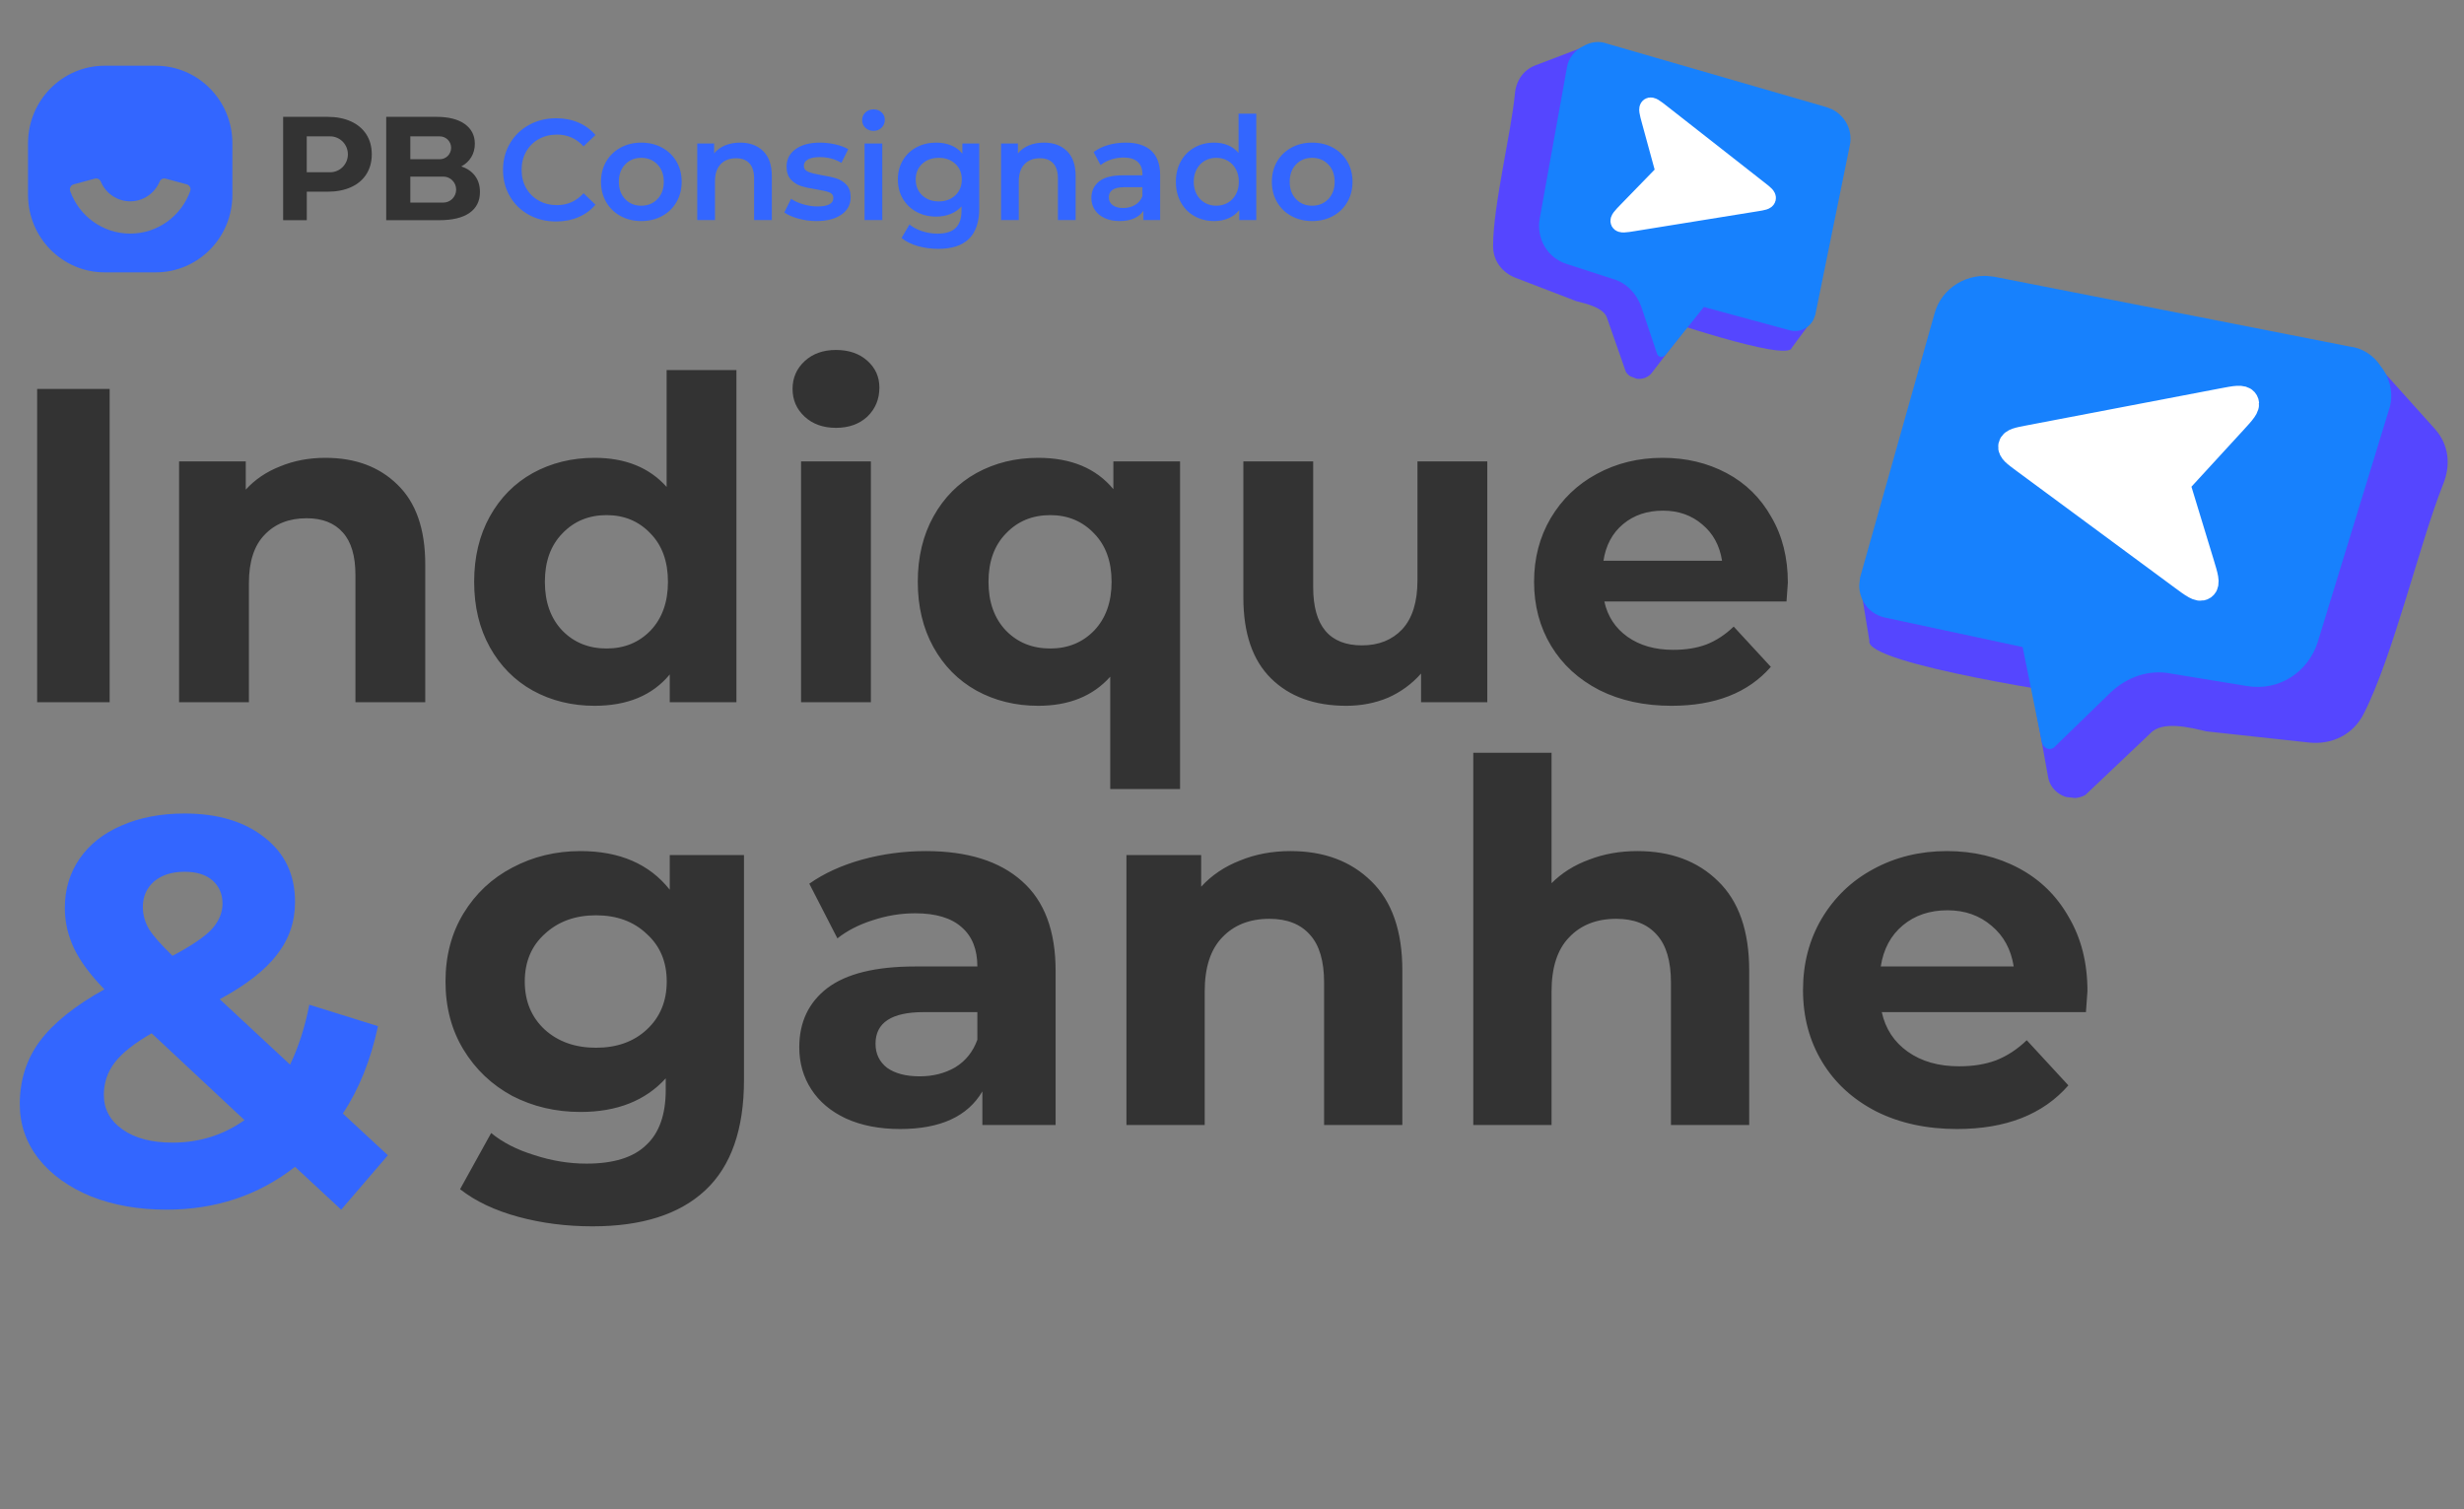
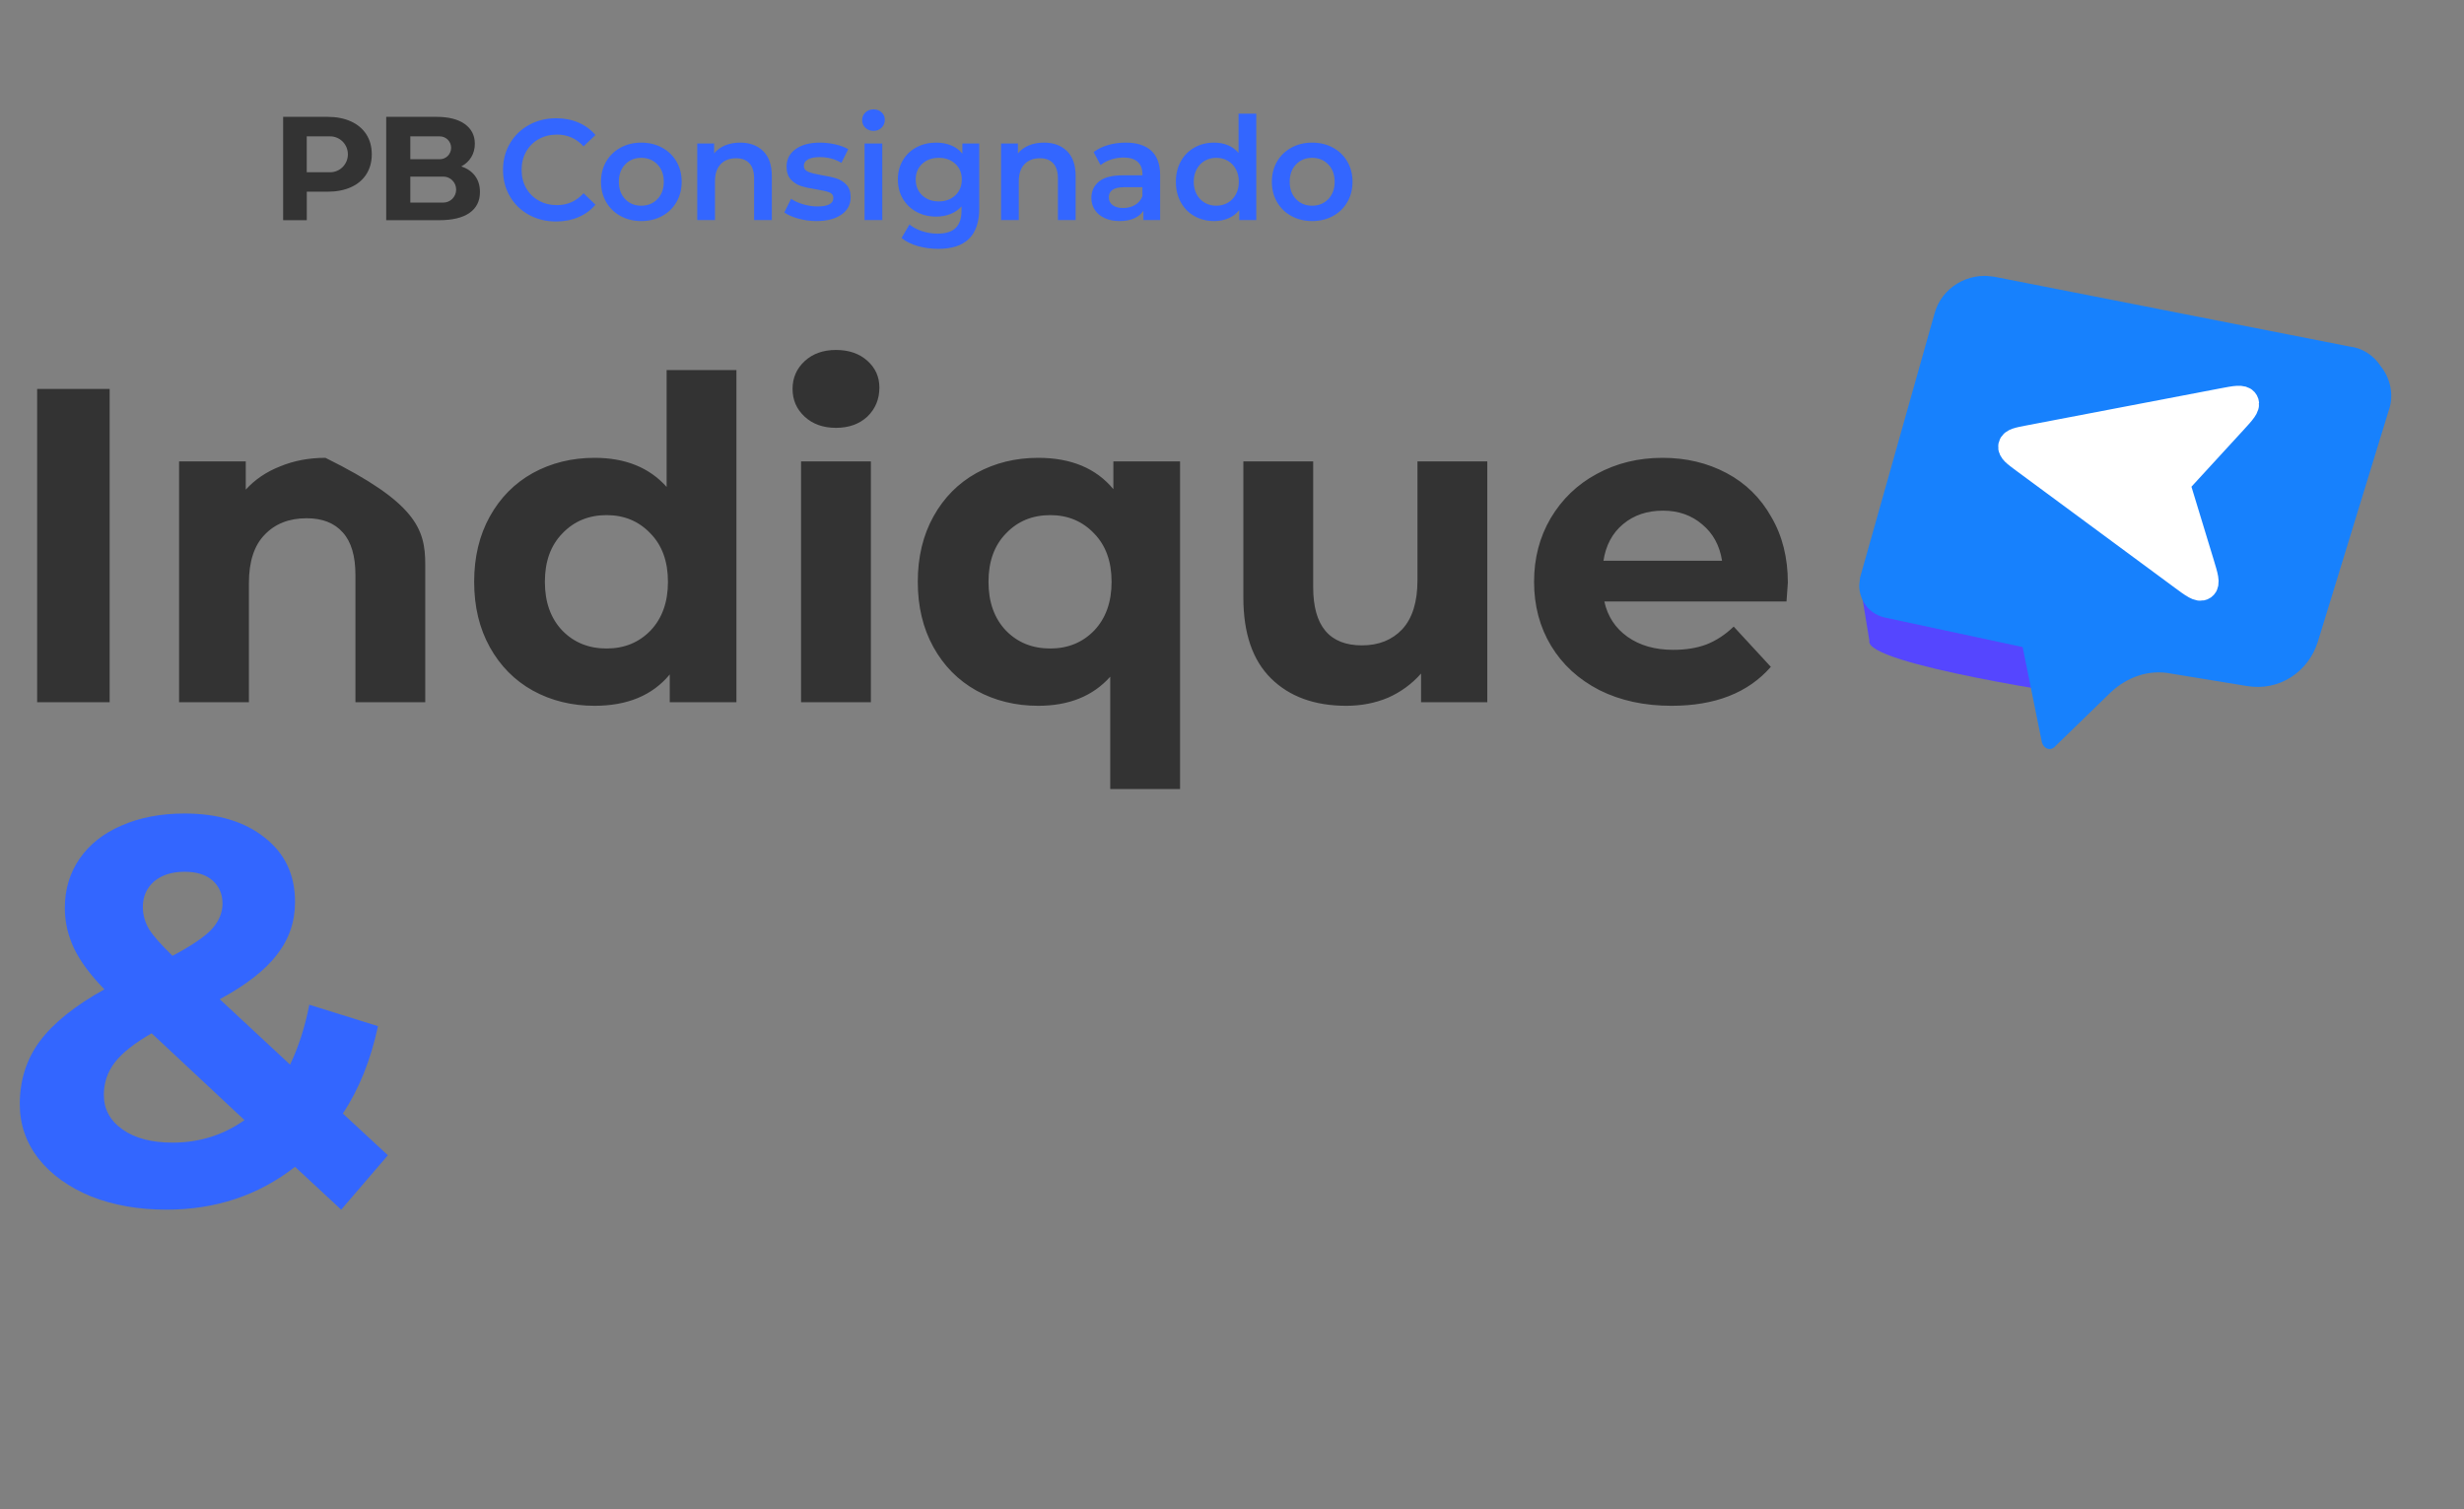
<svg xmlns="http://www.w3.org/2000/svg" width="418" height="256" viewBox="0 0 418 256" fill="none">
  <rect x="0" y="0" width="418" height="256" fill="#808080" stroke="none" />
-   <path fill-rule="evenodd" clip-rule="evenodd" d="M32.267 32.427C30.752 36.629 26.768 39.629 22.088 39.629C17.41 39.629 13.425 36.629 11.91 32.427C11.735 31.942 12.004 31.408 12.498 31.274L16.078 30.304C16.494 30.191 16.93 30.404 17.098 30.805C17.919 32.772 19.844 34.152 22.088 34.152C24.333 34.152 26.257 32.772 27.08 30.805C27.247 30.404 27.683 30.191 28.099 30.304L31.679 31.274C32.174 31.408 32.442 31.942 32.267 32.427ZM26.423 11.15H17.756C10.577 11.15 4.756 17.035 4.756 24.294V33.056C4.756 40.316 10.577 46.201 17.756 46.201H26.423C33.602 46.201 39.422 40.316 39.422 33.056V24.294C39.422 17.035 33.602 11.15 26.423 11.15Z" fill="#3366FF" />
  <path fill-rule="evenodd" clip-rule="evenodd" d="M52.035 23.133H55.045H56.007C57.67 23.133 59.017 24.496 59.017 26.177C59.017 27.858 57.67 29.221 56.007 29.221H55.045C54.974 29.221 54.903 29.218 54.833 29.213H52.035V23.133ZM59.539 20.596C58.407 20.079 57.074 19.82 55.538 19.82H48.032V37.354H52.045V32.52H55.538C57.074 32.52 58.407 32.265 59.539 31.755C60.67 31.246 61.541 30.512 62.152 29.552C62.763 28.591 63.069 27.468 63.069 26.183C63.069 24.88 62.763 23.753 62.152 22.801C61.541 21.849 60.67 21.114 59.539 20.596ZM69.609 23.134H71.527H74.612C75.672 23.134 76.531 24.002 76.531 25.074C76.531 26.145 75.672 27.013 74.612 27.013H71.527H69.609V23.134ZM69.609 29.957H71.788H75.203C76.408 29.957 77.384 30.944 77.384 32.161C77.384 33.379 76.408 34.366 75.203 34.366H71.788H69.609V29.957ZM80.579 29.827C80.017 29.084 79.241 28.554 78.25 28.236C78.977 27.852 79.543 27.326 79.947 26.658C80.352 25.99 80.554 25.231 80.554 24.379C80.554 22.976 79.989 21.866 78.857 21.048C77.726 20.229 76.103 19.82 73.989 19.82H65.517V37.354H74.485C76.748 37.354 78.469 36.941 79.65 36.115C80.831 35.288 81.421 34.106 81.421 32.57C81.421 31.485 81.14 30.57 80.579 29.827Z" fill="#333333" />
  <path fill-rule="evenodd" clip-rule="evenodd" d="M146.664 37.327H149.671V24.341H146.664V37.327ZM146.809 21.678C146.44 21.33 146.255 20.896 146.255 20.377C146.255 19.858 146.44 19.425 146.809 19.076C147.177 18.727 147.634 18.553 148.179 18.553C148.724 18.553 149.181 18.719 149.55 19.052C149.919 19.384 150.103 19.802 150.103 20.304C150.103 20.839 149.923 21.289 149.563 21.653C149.201 22.018 148.741 22.201 148.179 22.201C147.634 22.201 147.177 22.027 146.809 21.678ZM86.501 33.314C87.279 34.644 88.353 35.685 89.724 36.439C91.095 37.193 92.629 37.57 94.329 37.57C95.709 37.57 96.971 37.327 98.118 36.84C99.263 36.355 100.23 35.648 101.016 34.725L98.995 32.779C97.777 34.125 96.278 34.797 94.498 34.797C93.343 34.797 92.309 34.542 91.395 34.031C90.482 33.521 89.768 32.812 89.255 31.904C88.742 30.996 88.486 29.966 88.486 28.816C88.486 27.664 88.742 26.635 89.255 25.727C89.768 24.82 90.482 24.11 91.395 23.599C92.309 23.089 93.343 22.833 94.498 22.833C96.278 22.833 97.777 23.498 98.995 24.827L101.016 22.906C100.23 21.982 99.268 21.277 98.13 20.791C96.991 20.304 95.733 20.06 94.354 20.06C92.654 20.06 91.119 20.438 89.748 21.192C88.377 21.945 87.299 22.988 86.513 24.317C85.727 25.646 85.335 27.145 85.335 28.816C85.335 30.485 85.723 31.985 86.501 33.314ZM112.608 30.834C112.608 32.05 112.247 33.031 111.526 33.776C110.804 34.522 109.89 34.895 108.784 34.895C107.678 34.895 106.767 34.522 106.054 33.776C105.341 33.031 104.984 32.05 104.984 30.834C104.984 29.618 105.341 28.637 106.054 27.891C106.767 27.145 107.678 26.773 108.784 26.773C109.89 26.773 110.804 27.145 111.526 27.891C112.247 28.637 112.608 29.618 112.608 30.834ZM102.831 34.275C103.417 35.288 104.23 36.078 105.272 36.646C106.315 37.213 107.485 37.497 108.784 37.497C110.099 37.497 111.277 37.213 112.32 36.646C113.362 36.078 114.175 35.288 114.761 34.275C115.346 33.262 115.639 32.114 115.639 30.834C115.639 29.554 115.346 28.411 114.761 27.405C114.175 26.4 113.362 25.613 112.32 25.046C111.277 24.479 110.099 24.195 108.784 24.195C107.485 24.195 106.315 24.479 105.272 25.046C104.23 25.613 103.417 26.4 102.831 27.405C102.246 28.411 101.953 29.554 101.953 30.834C101.953 32.114 102.246 33.262 102.831 34.275ZM129.468 25.629C130.446 26.586 130.936 28.005 130.936 29.885V37.327H127.929V30.274C127.929 29.139 127.665 28.284 127.135 27.708C126.606 27.133 125.852 26.845 124.874 26.845C123.768 26.845 122.894 27.182 122.253 27.854C121.611 28.527 121.291 29.496 121.291 30.761V37.327H118.284V24.34H121.146V26.019C121.644 25.419 122.268 24.965 123.022 24.657C123.775 24.349 124.625 24.194 125.572 24.194C127.191 24.194 128.49 24.673 129.468 25.629ZM133.051 36.038C133.644 36.46 134.438 36.808 135.432 37.084C136.426 37.359 137.444 37.497 138.486 37.497C140.282 37.497 141.701 37.132 142.744 36.403C143.786 35.673 144.307 34.7 144.307 33.484C144.307 32.56 144.07 31.847 143.597 31.344C143.124 30.842 142.559 30.485 141.902 30.274C141.244 30.064 140.402 29.877 139.377 29.715C138.35 29.537 137.593 29.346 137.104 29.143C136.614 28.941 136.37 28.596 136.37 28.11C136.37 27.673 136.599 27.32 137.056 27.052C137.513 26.785 138.182 26.652 139.064 26.652C140.427 26.652 141.653 26.975 142.744 27.624L143.898 25.314C143.336 24.973 142.615 24.702 141.734 24.498C140.851 24.297 139.969 24.195 139.088 24.195C137.356 24.195 135.981 24.564 134.963 25.301C133.945 26.039 133.436 27.024 133.436 28.256C133.436 29.197 133.68 29.93 134.169 30.457C134.659 30.984 135.236 31.352 135.901 31.563C136.566 31.774 137.428 31.96 138.486 32.123C139.497 32.285 140.23 32.456 140.688 32.633C141.144 32.813 141.373 33.128 141.373 33.581C141.373 34.538 140.475 35.017 138.679 35.017C137.893 35.017 137.095 34.899 136.286 34.664C135.476 34.43 134.783 34.116 134.205 33.728L133.051 36.038ZM163.162 30.445C163.162 31.547 162.797 32.443 162.068 33.132C161.338 33.821 160.405 34.166 159.266 34.166C158.111 34.166 157.169 33.821 156.44 33.132C155.71 32.443 155.346 31.547 155.346 30.445C155.346 29.359 155.71 28.475 156.44 27.794C157.169 27.113 158.111 26.773 159.266 26.773C160.405 26.773 161.338 27.113 162.068 27.794C162.797 28.475 163.162 29.359 163.162 30.445ZM166.122 35.357V24.34H163.259V26.067C162.746 25.435 162.108 24.965 161.347 24.657C160.585 24.349 159.739 24.195 158.81 24.195C157.591 24.195 156.488 24.454 155.502 24.973C154.516 25.492 153.738 26.225 153.169 27.174C152.6 28.122 152.316 29.213 152.316 30.445C152.316 31.677 152.6 32.771 153.169 33.728C153.738 34.684 154.516 35.426 155.502 35.953C156.488 36.48 157.591 36.743 158.81 36.743C159.691 36.743 160.501 36.597 161.238 36.306C161.975 36.014 162.601 35.584 163.115 35.017V35.697C163.115 37.027 162.786 38.016 162.128 38.664C161.471 39.313 160.437 39.637 159.026 39.637C158.144 39.637 157.274 39.495 156.416 39.212C155.559 38.927 154.849 38.55 154.287 38.08L152.941 40.366C153.662 40.966 154.577 41.424 155.682 41.74C156.789 42.056 157.96 42.215 159.194 42.215C163.812 42.215 166.122 39.928 166.122 35.357ZM181.008 25.629C181.986 26.586 182.475 28.005 182.475 29.885V37.327H179.469V30.274C179.469 29.139 179.204 28.284 178.675 27.708C178.146 27.133 177.392 26.845 176.414 26.845C175.308 26.845 174.433 27.182 173.793 27.854C173.151 28.527 172.831 29.496 172.831 30.761V37.327H169.824V24.34H172.687V26.019C173.183 25.419 173.808 24.965 174.563 24.657C175.316 24.349 176.165 24.194 177.112 24.194C178.731 24.194 180.03 24.673 181.008 25.629ZM193.803 33.266C193.563 33.914 193.149 34.413 192.564 34.761C191.979 35.11 191.309 35.284 190.556 35.284C189.786 35.284 189.186 35.122 188.752 34.798C188.319 34.473 188.103 34.036 188.103 33.484C188.103 32.333 188.969 31.758 190.7 31.758H193.803V33.266ZM196.81 29.715C196.81 27.867 196.308 26.485 195.306 25.569C194.303 24.653 192.857 24.195 190.965 24.195C189.907 24.195 188.905 24.333 187.959 24.608C187.012 24.884 186.203 25.281 185.529 25.8L186.708 28.013C187.189 27.608 187.778 27.292 188.476 27.065C189.173 26.837 189.883 26.724 190.604 26.724C191.662 26.724 192.46 26.967 192.998 27.453C193.535 27.94 193.803 28.637 193.803 29.545V29.74H190.484C188.641 29.74 187.289 30.092 186.432 30.797C185.573 31.502 185.144 32.439 185.144 33.606C185.144 34.352 185.341 35.021 185.734 35.612C186.127 36.204 186.684 36.667 187.405 36.998C188.127 37.33 188.969 37.497 189.931 37.497C190.892 37.497 191.714 37.347 192.396 37.047C193.077 36.747 193.603 36.314 193.971 35.746V37.326H196.81V29.715ZM208.282 34.396C208.858 34.064 209.316 33.59 209.653 32.974C209.989 32.358 210.157 31.645 210.157 30.834C210.157 30.023 209.989 29.31 209.653 28.694C209.316 28.078 208.858 27.603 208.282 27.271C207.705 26.939 207.054 26.773 206.334 26.773C205.612 26.773 204.962 26.939 204.385 27.271C203.808 27.603 203.351 28.078 203.015 28.694C202.678 29.31 202.509 30.023 202.509 30.834C202.509 31.645 202.678 32.358 203.015 32.974C203.351 33.59 203.808 34.064 204.385 34.396C204.962 34.729 205.612 34.895 206.334 34.895C207.054 34.895 207.705 34.729 208.282 34.396ZM213.116 19.282V37.327H210.23V35.648C209.732 36.265 209.119 36.727 208.39 37.034C207.66 37.342 206.855 37.497 205.973 37.497C204.738 37.497 203.628 37.221 202.642 36.67C201.656 36.119 200.883 35.337 200.321 34.323C199.759 33.311 199.479 32.147 199.479 30.834C199.479 29.52 199.759 28.362 200.321 27.356C200.883 26.351 201.656 25.573 202.642 25.021C203.628 24.47 204.738 24.195 205.973 24.195C206.823 24.195 207.6 24.341 208.306 24.632C209.012 24.924 209.612 25.362 210.11 25.945V19.282H213.116ZM226.415 30.834C226.415 32.05 226.053 33.031 225.332 33.776C224.611 34.522 223.697 34.895 222.59 34.895C221.484 34.895 220.573 34.522 219.861 33.776C219.147 33.031 218.79 32.05 218.79 30.834C218.79 29.618 219.147 28.637 219.861 27.891C220.573 27.145 221.484 26.773 222.59 26.773C223.697 26.773 224.611 27.145 225.332 27.891C226.053 28.637 226.415 29.618 226.415 30.834ZM216.638 34.275C217.224 35.288 218.037 36.078 219.08 36.646C220.122 37.213 221.293 37.497 222.591 37.497C223.906 37.497 225.084 37.213 226.127 36.646C227.169 36.078 227.982 35.288 228.567 34.275C229.153 33.262 229.446 32.114 229.446 30.834C229.446 29.554 229.153 28.411 228.567 27.405C227.982 26.4 227.169 25.613 226.127 25.046C225.084 24.479 223.906 24.195 222.591 24.195C221.293 24.195 220.122 24.479 219.08 25.046C218.037 25.613 217.224 26.4 216.638 27.405C216.053 28.411 215.761 29.554 215.761 30.834C215.761 32.114 216.053 33.262 216.638 34.275Z" fill="#3366FF" />
  <g clip-path="url(#clip0)">
-     <path d="M412.977 72.671L403.874 62.529L344.568 115.905L347.424 131.701C347.817 134.56 351.144 136.33 353.768 134.856L364.756 124.437C366.76 122.192 371.554 123.418 374.299 124.068L391.69 125.961C395.516 126.378 399.222 124.669 401.03 120.995C405.954 111.324 410.509 92.111 414.389 82.327C415.811 78.962 415.494 75.408 412.977 72.671Z" fill="#5546FF" />
    <path d="M315.517 98.847L317.127 108.694C316.169 112.708 354.067 118.206 354.067 118.206L350.449 117.812L344.573 100.637L315.517 98.847Z" fill="#5546FF" />
    <path d="M348.689 126.562L358.135 117.383C360.873 114.866 364.54 113.505 368.328 114.27L381.122 116.366C386.65 117.32 391.588 113.986 393.199 108.882L405.205 69.715C406.204 67.008 405.463 64.112 403.913 62.183C402.711 60.293 400.738 59.022 398.651 58.795L338.349 46.952C333.866 46.112 329.351 48.788 328.163 53.234L315.551 97.966C314.863 101.059 316.647 104.069 319.739 104.757L343.126 109.767L346.33 125.601C346.527 127.03 347.88 127.53 348.689 126.562Z" fill="#1781FD" />
    <path d="M373.186 95.699L369.297 82.931C369.149 82.445 369.075 82.202 369.128 81.967C369.182 81.731 369.353 81.544 369.697 81.17L378.723 71.337C380.258 69.664 381.026 68.828 380.706 68.254C380.386 67.68 379.271 67.893 377.041 68.32L344.218 74.596C342.467 74.931 341.591 75.098 341.459 75.678C341.327 76.258 342.045 76.788 343.479 77.847L370.365 97.693C372.192 99.042 373.105 99.716 373.642 99.337C374.178 98.957 373.847 97.871 373.186 95.699Z" fill="white" stroke="white" stroke-width="4.933" />
  </g>
  <g clip-path="url(#clip1)">
    <path d="M260.564 11.048L268.608 7.987L286.465 55.108L280.292 63.151C279.245 64.642 276.865 64.674 275.818 63.087L272.662 54.059C272.187 52.219 269.141 51.52 267.412 51.092L257.1 47.124C254.831 46.251 253.245 44.22 253.293 41.634C253.326 34.781 256.326 22.676 256.978 16.06C257.153 13.76 258.359 11.856 260.564 11.048Z" fill="#5546FF" />
-     <path d="M307.709 53.935L303.957 58.998C303.334 61.529 280.466 53.653 280.466 53.653L282.611 54.478L290.878 46.535L307.709 53.935Z" fill="#5546FF" />
    <path d="M281.073 59.898L278.424 52.013C277.616 49.808 275.95 47.983 273.602 47.316L265.813 44.792C262.434 43.729 260.626 40.429 261.197 37.097L265.786 11.635C266.008 9.826 267.262 8.414 268.69 7.78C269.912 7.066 271.387 6.924 272.624 7.4L309.906 18.194C312.666 19.019 314.426 21.827 313.807 24.667L307.949 53.429C307.441 55.365 305.569 56.539 303.633 56.031L289.054 52.078L282.675 60.041C282.151 60.787 281.247 60.676 281.073 59.898Z" fill="#1781FD" />
    <path d="M276.1 35.732L281.977 29.688C282.2 29.458 282.312 29.343 282.35 29.195C282.388 29.048 282.346 28.893 282.261 28.584L280.038 20.452C279.66 19.069 279.471 18.378 279.817 18.148C280.162 17.918 280.727 18.36 281.855 19.245L298.468 32.263C299.354 32.957 299.797 33.305 299.703 33.669C299.61 34.032 299.054 34.122 297.942 34.302L277.107 37.667C275.691 37.896 274.983 38.01 274.792 37.642C274.6 37.274 275.1 36.76 276.1 35.732Z" fill="white" stroke="white" stroke-width="3.115" />
  </g>
-   <path d="M6.302 65.972H18.602V119.122H6.302V65.972ZM55.209 77.665C60.271 77.665 64.346 79.184 67.434 82.221C70.572 85.258 72.141 89.763 72.141 95.736V119.122H60.297V97.558C60.297 94.319 59.588 91.914 58.17 90.345C56.753 88.725 54.703 87.915 52.02 87.915C49.034 87.915 46.655 88.852 44.883 90.725C43.111 92.547 42.226 95.28 42.226 98.925V119.122H30.381V78.272H41.694V83.056C43.263 81.335 45.212 80.019 47.541 79.108C49.869 78.146 52.425 77.665 55.209 77.665ZM124.931 62.783V119.122H113.618V114.414C110.682 117.958 106.43 119.729 100.862 119.729C97.015 119.729 93.522 118.869 90.384 117.148C87.296 115.427 84.867 112.972 83.095 109.783C81.323 106.594 80.438 102.899 80.438 98.697C80.438 94.496 81.323 90.801 83.095 87.612C84.867 84.423 87.296 81.968 90.384 80.247C93.522 78.526 97.015 77.665 100.862 77.665C106.076 77.665 110.151 79.31 113.087 82.6V62.783H124.931ZM102.912 110.01C105.899 110.01 108.379 108.998 110.353 106.973C112.327 104.898 113.314 102.139 113.314 98.697C113.314 95.255 112.327 92.522 110.353 90.497C108.379 88.421 105.899 87.384 102.912 87.384C99.875 87.384 97.37 88.421 95.395 90.497C93.421 92.522 92.434 95.255 92.434 98.697C92.434 102.139 93.421 104.898 95.395 106.973C97.37 108.998 99.875 110.01 102.912 110.01ZM135.894 78.272H147.739V119.122H135.894V78.272ZM141.817 72.578C139.64 72.578 137.868 71.945 136.502 70.68C135.135 69.414 134.452 67.845 134.452 65.972C134.452 64.099 135.135 62.53 136.502 61.265C137.868 59.999 139.64 59.366 141.817 59.366C143.993 59.366 145.765 59.974 147.132 61.189C148.498 62.404 149.182 63.922 149.182 65.744C149.182 67.719 148.498 69.364 147.132 70.68C145.765 71.945 143.993 72.578 141.817 72.578ZM200.189 78.272V133.852H188.344V114.794C185.408 118.084 181.333 119.729 176.12 119.729C172.273 119.729 168.78 118.869 165.641 117.148C162.554 115.427 160.124 112.972 158.352 109.783C156.581 106.594 155.695 102.899 155.695 98.697C155.695 94.496 156.581 90.801 158.352 87.612C160.124 84.423 162.554 81.968 165.641 80.247C168.78 78.526 172.273 77.665 176.12 77.665C181.688 77.665 185.94 79.437 188.875 82.98V78.272H200.189ZM178.17 110.01C181.156 110.01 183.636 108.998 185.611 106.973C187.585 104.898 188.572 102.139 188.572 98.697C188.572 95.255 187.585 92.522 185.611 90.497C183.636 88.421 181.156 87.384 178.17 87.384C175.132 87.384 172.627 88.421 170.653 90.497C168.679 92.522 167.692 95.255 167.692 98.697C167.692 102.139 168.679 104.898 170.653 106.973C172.627 108.998 175.132 110.01 178.17 110.01ZM252.308 78.272V119.122H241.071V114.262C239.502 116.034 237.629 117.401 235.452 118.363C233.275 119.274 230.922 119.729 228.391 119.729C223.025 119.729 218.773 118.185 215.635 115.098C212.496 112.01 210.927 107.429 210.927 101.355V78.272H222.772V99.608C222.772 106.189 225.531 109.479 231.048 109.479C233.883 109.479 236.161 108.568 237.882 106.746C239.603 104.873 240.463 102.114 240.463 98.469V78.272H252.308ZM303.296 98.849C303.296 99.001 303.22 100.064 303.068 102.038H272.165C272.722 104.569 274.038 106.568 276.113 108.036C278.189 109.504 280.77 110.238 283.858 110.238C285.984 110.238 287.857 109.935 289.477 109.327C291.147 108.669 292.691 107.657 294.108 106.29L300.41 113.124C296.563 117.527 290.945 119.729 283.554 119.729C278.948 119.729 274.873 118.843 271.33 117.072C267.787 115.249 265.053 112.744 263.13 109.555C261.206 106.366 260.244 102.747 260.244 98.697C260.244 94.698 261.181 91.104 263.054 87.915C264.977 84.676 267.584 82.17 270.874 80.398C274.215 78.576 277.936 77.665 282.036 77.665C286.035 77.665 289.654 78.526 292.893 80.247C296.133 81.968 298.664 84.448 300.486 87.688C302.359 90.876 303.296 94.597 303.296 98.849ZM282.112 86.625C279.429 86.625 277.176 87.384 275.354 88.902C273.532 90.421 272.418 92.496 272.013 95.129H292.134C291.729 92.547 290.616 90.497 288.793 88.978C286.971 87.409 284.744 86.625 282.112 86.625Z" fill="#333333" />
-   <path d="M126.213 145.057V183.183C126.213 191.579 124.029 197.82 119.66 201.905C115.292 205.99 108.909 208.032 100.512 208.032C96.087 208.032 91.888 207.493 87.917 206.416C83.946 205.338 80.655 203.777 78.045 201.735L83.322 192.203C85.251 193.792 87.69 195.04 90.64 195.948C93.591 196.912 96.541 197.395 99.491 197.395C104.086 197.395 107.462 196.345 109.618 194.246C111.831 192.203 112.937 189.083 112.937 184.885V182.927C109.476 186.729 104.654 188.629 98.47 188.629C94.271 188.629 90.413 187.721 86.896 185.906C83.435 184.034 80.683 181.424 78.641 178.077C76.599 174.729 75.577 170.871 75.577 166.503C75.577 162.134 76.599 158.276 78.641 154.929C80.683 151.581 83.435 149 86.896 147.185C90.413 145.312 94.271 144.376 98.47 144.376C105.108 144.376 110.157 146.56 113.618 150.929V145.057H126.213ZM101.108 177.736C104.625 177.736 107.491 176.715 109.703 174.672C111.973 172.573 113.107 169.85 113.107 166.503C113.107 163.155 111.973 160.46 109.703 158.418C107.491 156.319 104.625 155.269 101.108 155.269C97.59 155.269 94.697 156.319 92.427 158.418C90.158 160.46 89.023 163.155 89.023 166.503C89.023 169.85 90.158 172.573 92.427 174.672C94.697 176.715 97.59 177.736 101.108 177.736ZM157.037 144.376C164.128 144.376 169.575 146.078 173.376 149.482C177.177 152.83 179.078 157.907 179.078 164.716V190.842H166.653V185.14C164.157 189.395 159.504 191.523 152.696 191.523C149.179 191.523 146.115 190.927 143.505 189.736C140.952 188.544 138.995 186.899 137.633 184.8C136.272 182.7 135.591 180.318 135.591 177.651C135.591 173.396 137.179 170.049 140.357 167.609C143.59 165.169 148.555 163.95 155.249 163.95H165.802C165.802 161.056 164.923 158.844 163.164 157.312C161.405 155.723 158.767 154.929 155.249 154.929C152.81 154.929 150.399 155.326 148.016 156.12C145.69 156.858 143.704 157.879 142.059 159.184L137.293 149.908C139.789 148.149 142.768 146.787 146.229 145.823C149.746 144.858 153.349 144.376 157.037 144.376ZM156.015 182.587C158.285 182.587 160.299 182.076 162.058 181.055C163.816 179.977 165.064 178.417 165.802 176.375V171.694H156.696C151.25 171.694 148.526 173.481 148.526 177.055C148.526 178.757 149.179 180.119 150.484 181.14C151.845 182.105 153.689 182.587 156.015 182.587ZM218.922 144.376C224.595 144.376 229.162 146.078 232.623 149.482C236.141 152.886 237.899 157.936 237.899 164.63V190.842H224.623V166.673C224.623 163.042 223.829 160.347 222.241 158.588C220.652 156.773 218.354 155.865 215.347 155.865C212 155.865 209.333 156.915 207.348 159.014C205.362 161.056 204.369 164.12 204.369 168.205V190.842H191.093V145.057H203.773V150.418C205.532 148.489 207.717 147.014 210.326 145.993C212.936 144.915 215.801 144.376 218.922 144.376ZM277.762 144.376C283.435 144.376 288.002 146.078 291.463 149.482C294.981 152.886 296.739 157.936 296.739 164.63V190.842H283.464V166.673C283.464 163.042 282.669 160.347 281.081 158.588C279.492 156.773 277.194 155.865 274.187 155.865C270.84 155.865 268.174 156.915 266.188 159.014C264.202 161.056 263.209 164.12 263.209 168.205V190.842H249.933V127.696H263.209V149.823C264.968 148.064 267.096 146.731 269.592 145.823C272.088 144.858 274.811 144.376 277.762 144.376ZM354.121 168.12C354.121 168.29 354.036 169.481 353.865 171.694H319.229C319.853 174.531 321.328 176.772 323.654 178.417C325.98 180.062 328.874 180.885 332.335 180.885C334.718 180.885 336.817 180.545 338.632 179.864C340.504 179.126 342.235 177.991 343.823 176.46L350.887 184.119C346.575 189.055 340.278 191.523 331.994 191.523C326.831 191.523 322.264 190.53 318.293 188.544C314.321 186.502 311.258 183.693 309.102 180.119C306.946 176.545 305.868 172.488 305.868 167.949C305.868 163.467 306.918 159.439 309.017 155.865C311.173 152.234 314.094 149.426 317.782 147.44C321.527 145.397 325.697 144.376 330.292 144.376C334.774 144.376 338.831 145.341 342.462 147.27C346.093 149.199 348.93 151.979 350.972 155.61C353.071 159.184 354.121 163.354 354.121 168.12ZM330.377 154.418C327.37 154.418 324.846 155.269 322.803 156.971C320.761 158.673 319.513 160.999 319.059 163.95H341.611C341.157 161.056 339.909 158.758 337.866 157.056C335.824 155.298 333.328 154.418 330.377 154.418Z" fill="#333333" />
+   <path d="M6.302 65.972H18.602V119.122H6.302V65.972ZM55.209 77.665C70.572 85.258 72.141 89.763 72.141 95.736V119.122H60.297V97.558C60.297 94.319 59.588 91.914 58.17 90.345C56.753 88.725 54.703 87.915 52.02 87.915C49.034 87.915 46.655 88.852 44.883 90.725C43.111 92.547 42.226 95.28 42.226 98.925V119.122H30.381V78.272H41.694V83.056C43.263 81.335 45.212 80.019 47.541 79.108C49.869 78.146 52.425 77.665 55.209 77.665ZM124.931 62.783V119.122H113.618V114.414C110.682 117.958 106.43 119.729 100.862 119.729C97.015 119.729 93.522 118.869 90.384 117.148C87.296 115.427 84.867 112.972 83.095 109.783C81.323 106.594 80.438 102.899 80.438 98.697C80.438 94.496 81.323 90.801 83.095 87.612C84.867 84.423 87.296 81.968 90.384 80.247C93.522 78.526 97.015 77.665 100.862 77.665C106.076 77.665 110.151 79.31 113.087 82.6V62.783H124.931ZM102.912 110.01C105.899 110.01 108.379 108.998 110.353 106.973C112.327 104.898 113.314 102.139 113.314 98.697C113.314 95.255 112.327 92.522 110.353 90.497C108.379 88.421 105.899 87.384 102.912 87.384C99.875 87.384 97.37 88.421 95.395 90.497C93.421 92.522 92.434 95.255 92.434 98.697C92.434 102.139 93.421 104.898 95.395 106.973C97.37 108.998 99.875 110.01 102.912 110.01ZM135.894 78.272H147.739V119.122H135.894V78.272ZM141.817 72.578C139.64 72.578 137.868 71.945 136.502 70.68C135.135 69.414 134.452 67.845 134.452 65.972C134.452 64.099 135.135 62.53 136.502 61.265C137.868 59.999 139.64 59.366 141.817 59.366C143.993 59.366 145.765 59.974 147.132 61.189C148.498 62.404 149.182 63.922 149.182 65.744C149.182 67.719 148.498 69.364 147.132 70.68C145.765 71.945 143.993 72.578 141.817 72.578ZM200.189 78.272V133.852H188.344V114.794C185.408 118.084 181.333 119.729 176.12 119.729C172.273 119.729 168.78 118.869 165.641 117.148C162.554 115.427 160.124 112.972 158.352 109.783C156.581 106.594 155.695 102.899 155.695 98.697C155.695 94.496 156.581 90.801 158.352 87.612C160.124 84.423 162.554 81.968 165.641 80.247C168.78 78.526 172.273 77.665 176.12 77.665C181.688 77.665 185.94 79.437 188.875 82.98V78.272H200.189ZM178.17 110.01C181.156 110.01 183.636 108.998 185.611 106.973C187.585 104.898 188.572 102.139 188.572 98.697C188.572 95.255 187.585 92.522 185.611 90.497C183.636 88.421 181.156 87.384 178.17 87.384C175.132 87.384 172.627 88.421 170.653 90.497C168.679 92.522 167.692 95.255 167.692 98.697C167.692 102.139 168.679 104.898 170.653 106.973C172.627 108.998 175.132 110.01 178.17 110.01ZM252.308 78.272V119.122H241.071V114.262C239.502 116.034 237.629 117.401 235.452 118.363C233.275 119.274 230.922 119.729 228.391 119.729C223.025 119.729 218.773 118.185 215.635 115.098C212.496 112.01 210.927 107.429 210.927 101.355V78.272H222.772V99.608C222.772 106.189 225.531 109.479 231.048 109.479C233.883 109.479 236.161 108.568 237.882 106.746C239.603 104.873 240.463 102.114 240.463 98.469V78.272H252.308ZM303.296 98.849C303.296 99.001 303.22 100.064 303.068 102.038H272.165C272.722 104.569 274.038 106.568 276.113 108.036C278.189 109.504 280.77 110.238 283.858 110.238C285.984 110.238 287.857 109.935 289.477 109.327C291.147 108.669 292.691 107.657 294.108 106.29L300.41 113.124C296.563 117.527 290.945 119.729 283.554 119.729C278.948 119.729 274.873 118.843 271.33 117.072C267.787 115.249 265.053 112.744 263.13 109.555C261.206 106.366 260.244 102.747 260.244 98.697C260.244 94.698 261.181 91.104 263.054 87.915C264.977 84.676 267.584 82.17 270.874 80.398C274.215 78.576 277.936 77.665 282.036 77.665C286.035 77.665 289.654 78.526 292.893 80.247C296.133 81.968 298.664 84.448 300.486 87.688C302.359 90.876 303.296 94.597 303.296 98.849ZM282.112 86.625C279.429 86.625 277.176 87.384 275.354 88.902C273.532 90.421 272.418 92.496 272.013 95.129H292.134C291.729 92.547 290.616 90.497 288.793 88.978C286.971 87.409 284.744 86.625 282.112 86.625Z" fill="#333333" />
  <path d="M57.88 205.205L50.051 197.935C43.837 202.782 36.567 205.205 28.241 205.205C23.519 205.205 19.262 204.459 15.472 202.968C11.682 201.415 8.699 199.271 6.524 196.537C4.412 193.803 3.355 190.727 3.355 187.31C3.355 183.271 4.474 179.729 6.711 176.684C9.01 173.578 12.676 170.626 17.709 167.83C15.348 165.407 13.639 163.108 12.583 160.933C11.526 158.696 10.998 156.397 10.998 154.036C10.998 150.867 11.837 148.071 13.515 145.647C15.192 143.224 17.554 141.36 20.598 140.055C23.705 138.688 27.278 138.004 31.317 138.004C36.971 138.004 41.507 139.371 44.925 142.105C48.342 144.777 50.051 148.412 50.051 153.01C50.051 156.366 49.026 159.348 46.975 161.958C44.987 164.568 41.756 167.084 37.282 169.508L49.212 180.599C50.641 177.616 51.729 174.23 52.474 170.44L64.125 174.075C62.882 179.853 60.894 184.793 58.16 188.894L65.802 195.978L57.88 205.205ZM31.317 147.884C29.142 147.884 27.402 148.443 26.097 149.562C24.855 150.68 24.233 152.109 24.233 153.849C24.233 155.154 24.575 156.397 25.259 157.577C25.942 158.696 27.278 160.218 29.266 162.144C32.435 160.467 34.641 158.976 35.884 157.671C37.127 156.304 37.748 154.843 37.748 153.29C37.748 151.674 37.189 150.37 36.07 149.375C34.952 148.381 33.367 147.884 31.317 147.884ZM29.266 193.834C33.802 193.834 37.872 192.56 41.476 190.013L25.724 175.286C22.804 176.964 20.723 178.611 19.48 180.226C18.237 181.842 17.616 183.675 17.616 185.725C17.616 188.149 18.672 190.106 20.785 191.597C22.897 193.088 25.724 193.834 29.266 193.834Z" fill="#3366FF" />
  <defs>
    <clipPath id="clip0">
      <rect width="97.267" height="86.421" fill="white" transform="translate(321.304 45.095) rotate(6.212)" />
    </clipPath>
    <clipPath id="clip1">
-       <rect width="61.431" height="54.58" fill="white" transform="matrix(-0.933 -0.359 -0.359 0.933 320.008 22.083)" />
-     </clipPath>
+       </clipPath>
  </defs>
</svg>